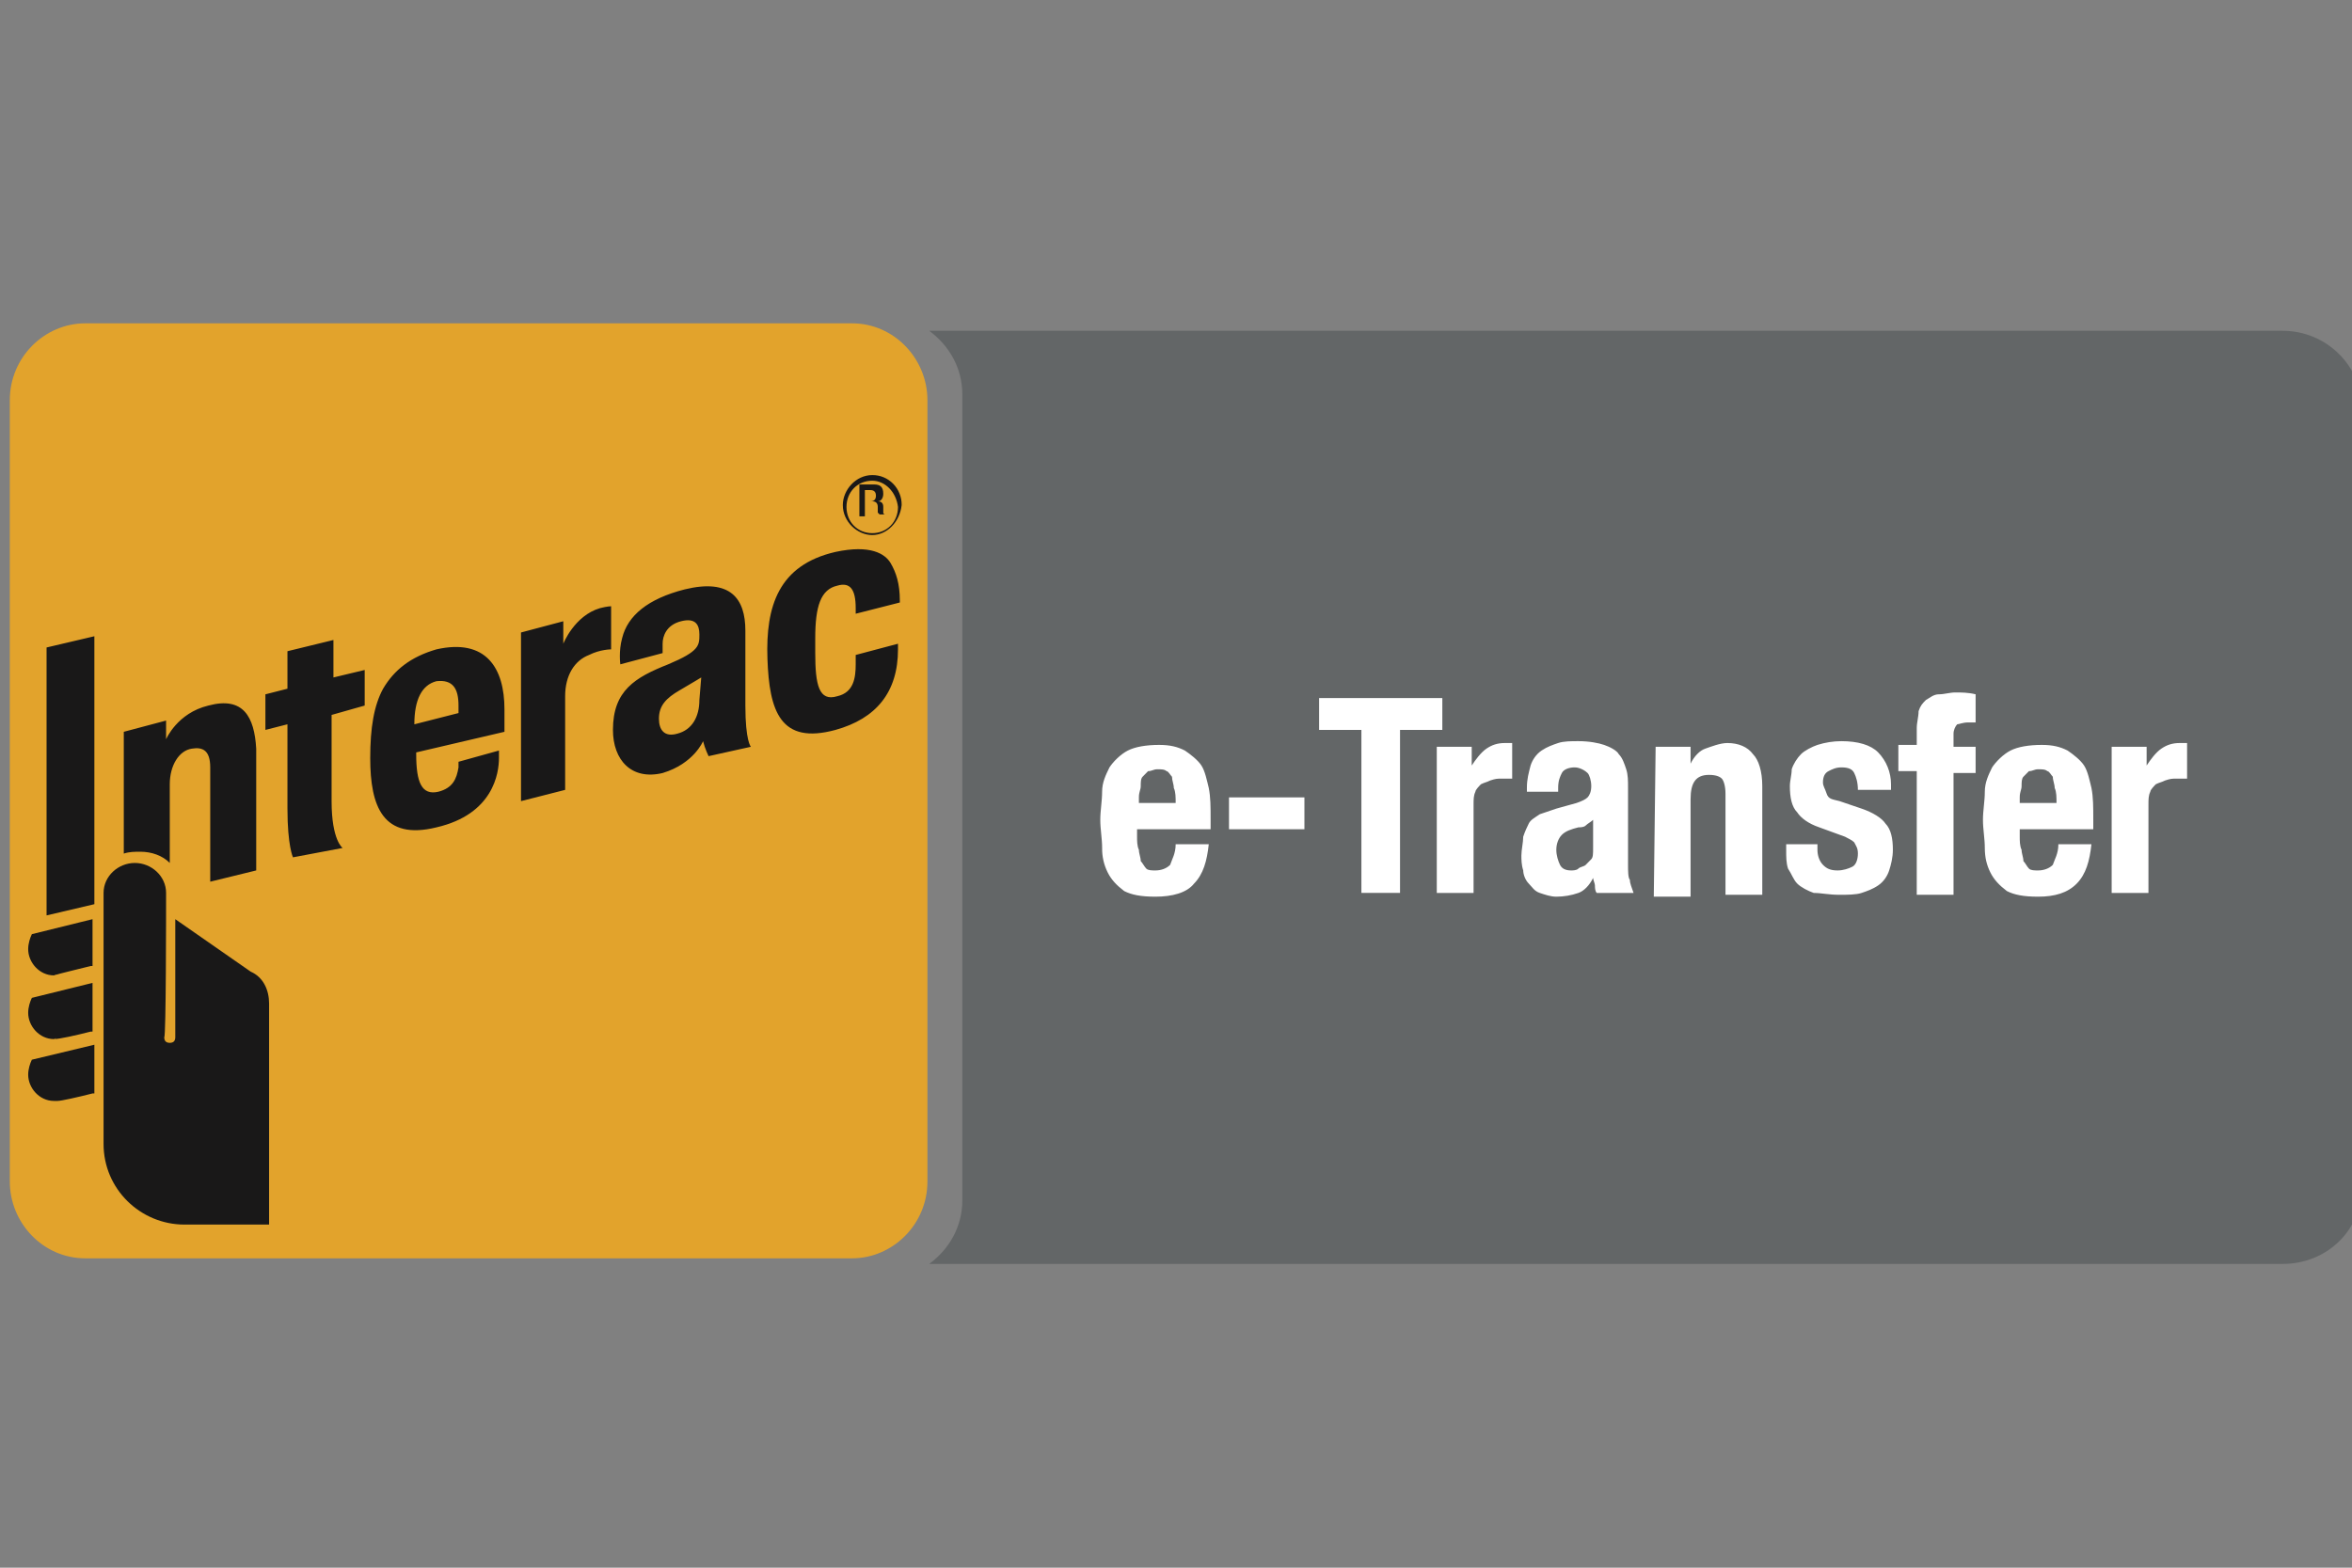
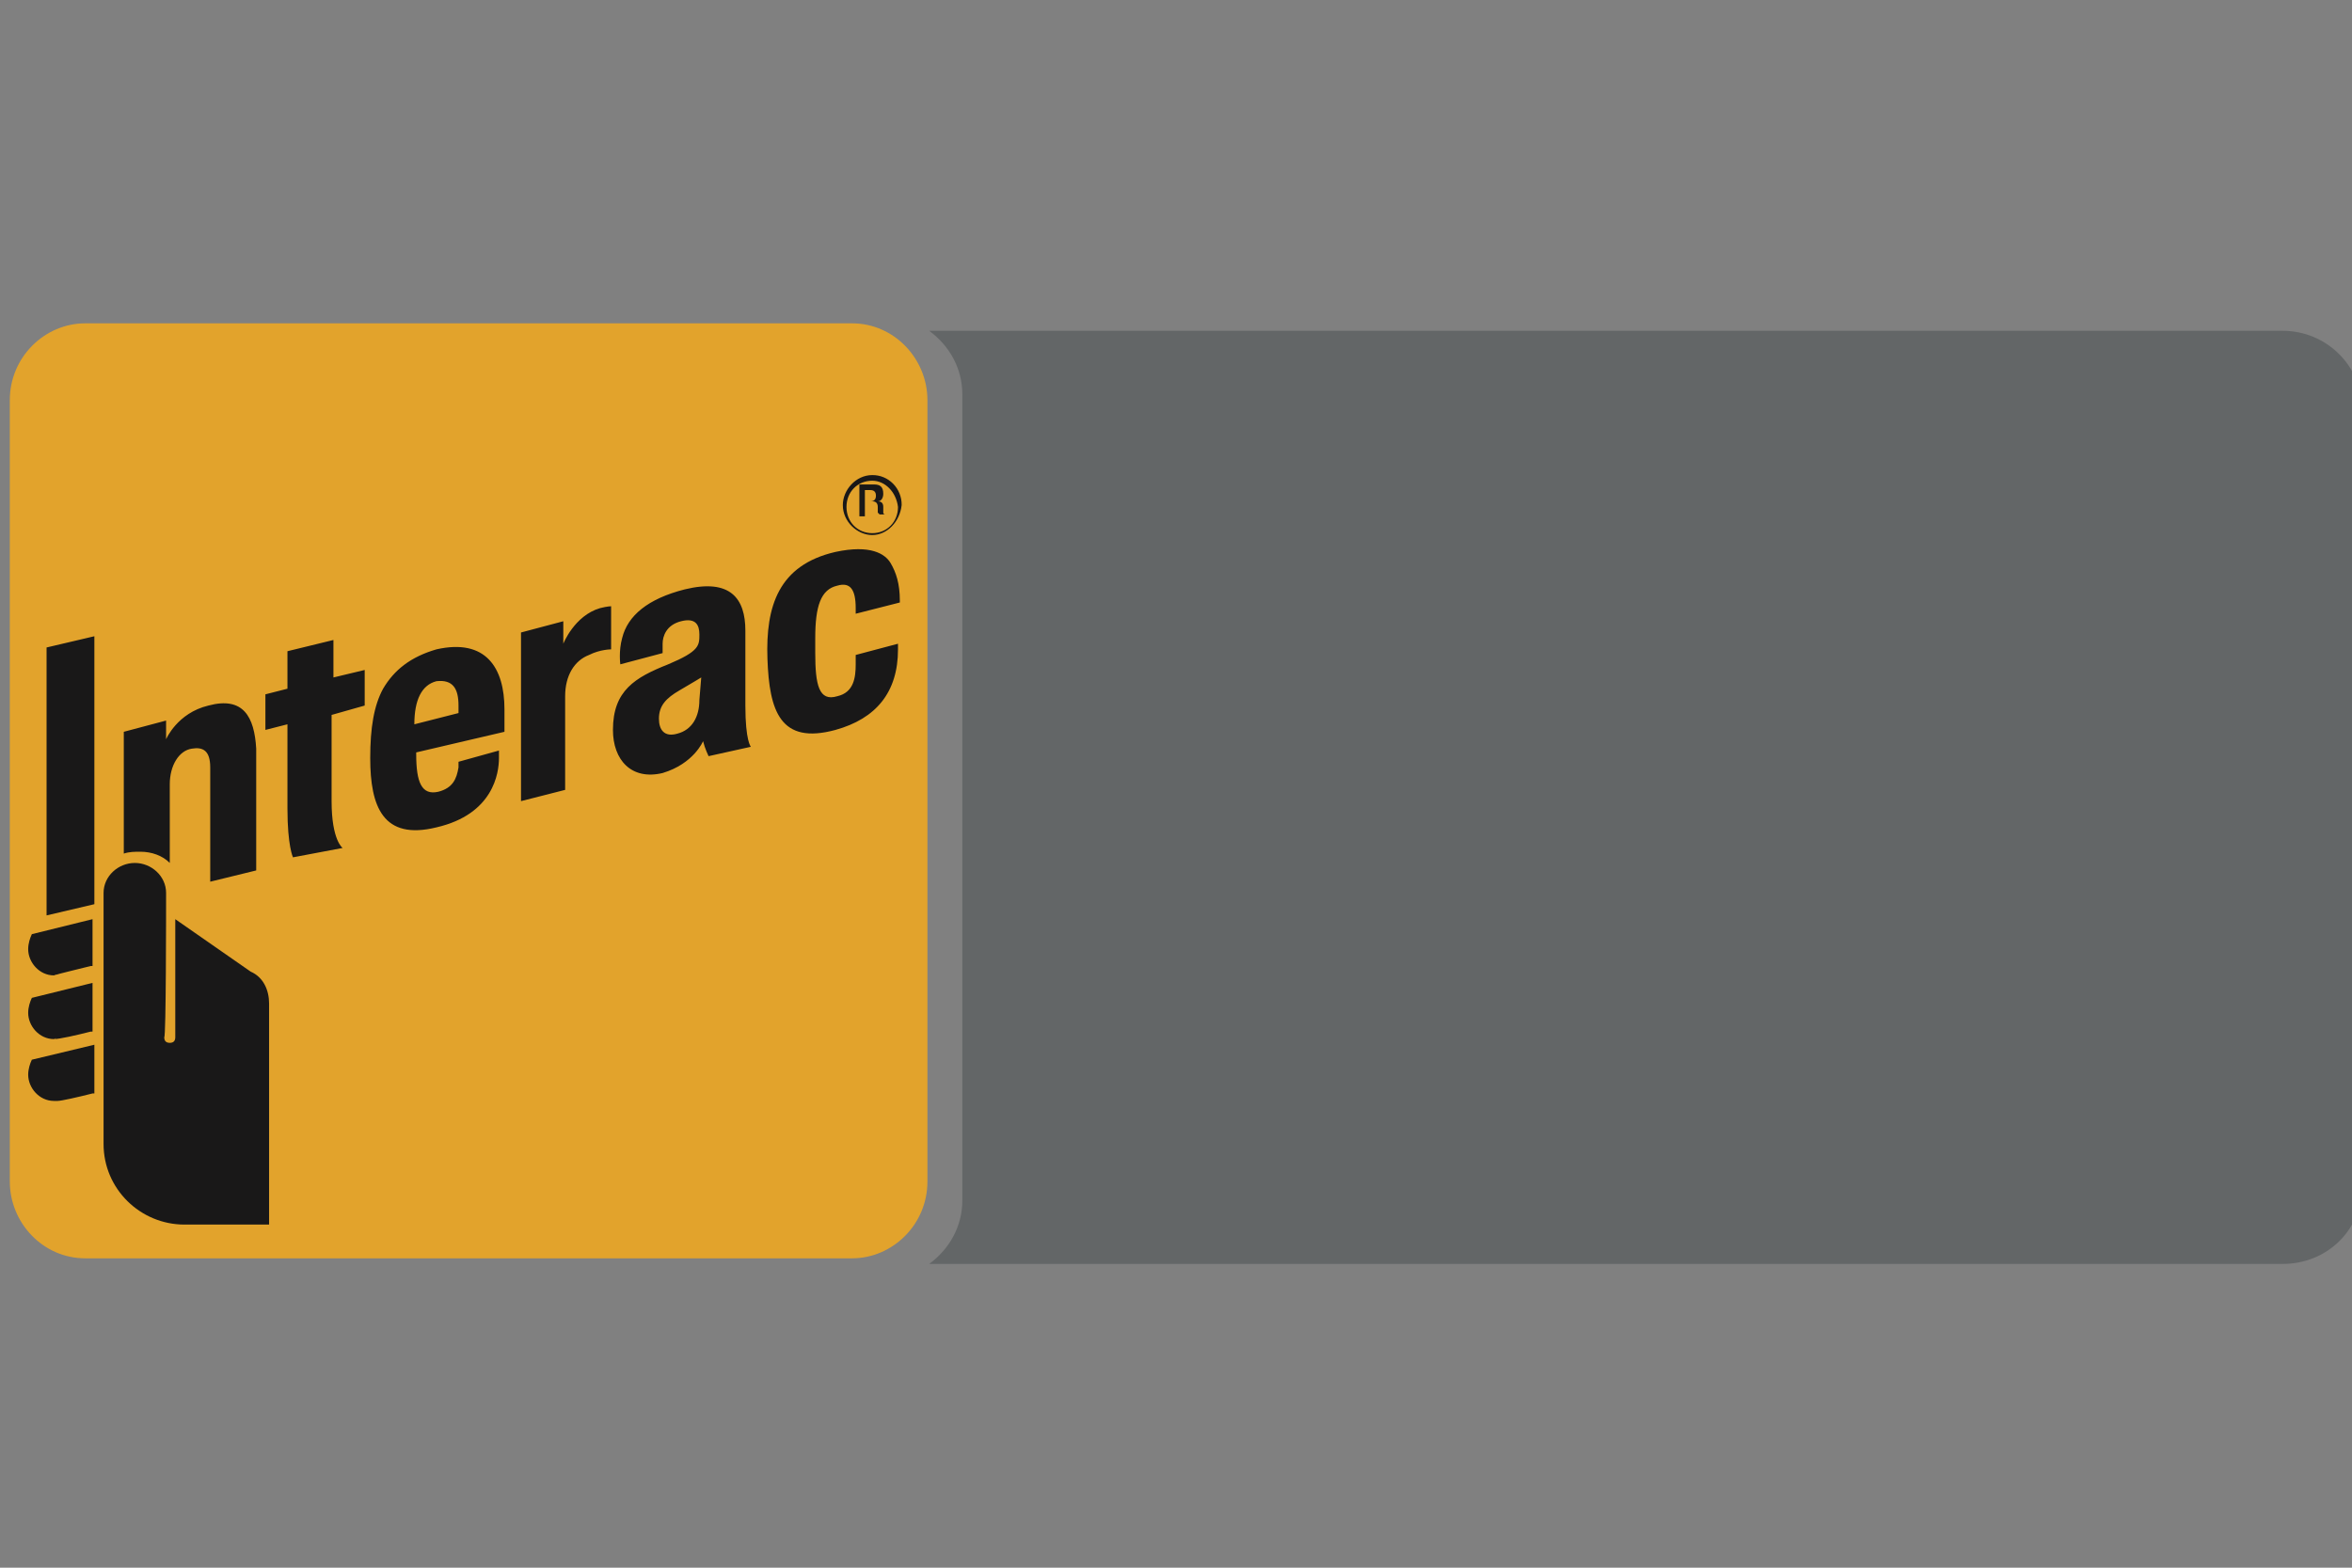
<svg xmlns="http://www.w3.org/2000/svg" width="120" height="80" viewBox="0 0 120 80" fill="none">
  <rect x="0" y="0" width="120" height="80" fill="#808080" stroke="none" />
  <g clip-path="url(#clip0_2059_4032)">
    <path fill-rule="evenodd" clip-rule="evenodd" d="M47.41 64.499C48.442 63.734 49.099 62.587 49.099 61.249V20.133C49.099 18.794 48.442 17.647 47.41 16.881H116.464C118.716 16.881 120.499 18.699 120.499 20.802V60.579C120.499 62.779 118.716 64.499 116.464 64.499H47.41Z" fill="#636667" />
-     <path fill-rule="evenodd" clip-rule="evenodd" d="M107.738 38.109H109.522V39.065C109.71 38.778 109.991 38.395 110.272 38.204C110.553 38.013 110.835 37.917 111.21 37.917H111.586V39.734H111.023C110.835 39.734 110.741 39.734 110.46 39.83C110.272 39.925 110.179 39.925 109.991 40.021C109.896 40.117 109.71 40.307 109.71 40.403C109.615 40.595 109.615 40.786 109.615 41.073V45.567H107.738V38.109ZM103.048 42.124V42.698C103.048 42.889 103.048 43.176 103.142 43.367C103.142 43.559 103.235 43.75 103.235 43.941C103.329 44.037 103.423 44.228 103.517 44.324C103.611 44.419 103.798 44.419 103.986 44.419C104.267 44.419 104.55 44.324 104.736 44.133C104.831 43.846 105.019 43.559 105.019 43.081H106.706C106.613 43.941 106.426 44.61 105.957 45.089C105.488 45.567 104.831 45.758 103.986 45.758C103.235 45.758 102.766 45.662 102.391 45.471C102.016 45.185 101.735 44.898 101.546 44.515C101.359 44.133 101.266 43.75 101.266 43.272C101.266 42.794 101.171 42.316 101.171 41.838C101.171 41.36 101.266 40.881 101.266 40.403C101.266 39.925 101.453 39.543 101.64 39.16C101.828 38.874 102.204 38.491 102.578 38.3C102.954 38.109 103.517 38.013 104.174 38.013C104.736 38.013 105.112 38.109 105.488 38.3C105.768 38.491 106.144 38.778 106.331 39.065C106.519 39.352 106.613 39.83 106.707 40.212C106.8 40.69 106.8 41.169 106.8 41.838V42.316H103.048V42.124ZM104.924 40.977C104.924 40.691 104.924 40.403 104.831 40.212C104.831 40.021 104.736 39.83 104.736 39.639C104.643 39.543 104.55 39.352 104.455 39.352C104.361 39.256 104.174 39.256 103.986 39.256C103.798 39.256 103.704 39.352 103.517 39.352L103.235 39.638C103.142 39.734 103.142 39.925 103.142 40.117C103.142 40.308 103.048 40.403 103.048 40.69V40.977L104.924 40.977ZM97.794 39.351H96.855V38.013H97.794V37.153C97.794 36.866 97.887 36.579 97.887 36.292C97.982 36.005 98.075 35.909 98.263 35.718C98.451 35.623 98.638 35.431 98.92 35.431C99.201 35.431 99.483 35.336 99.764 35.336C100.045 35.336 100.421 35.336 100.797 35.431V36.866H100.421C100.139 36.866 99.952 36.961 99.858 36.961C99.764 37.057 99.67 37.248 99.67 37.439V38.109H100.797V39.447H99.67V45.662H97.793L97.794 39.351ZM92.727 43.081V43.367C92.727 43.654 92.822 43.941 93.008 44.133C93.196 44.324 93.384 44.419 93.76 44.419C94.04 44.419 94.322 44.324 94.51 44.228C94.698 44.133 94.791 43.846 94.791 43.559C94.791 43.272 94.698 43.176 94.603 42.985C94.51 42.889 94.322 42.794 94.135 42.699L92.822 42.22C92.258 42.029 91.883 41.742 91.695 41.455C91.414 41.169 91.32 40.69 91.32 40.117C91.32 39.83 91.414 39.543 91.414 39.256C91.507 38.969 91.695 38.682 91.883 38.491C92.07 38.3 92.446 38.109 92.727 38.013C93.122 37.888 93.533 37.823 93.947 37.822C94.791 37.822 95.448 38.013 95.824 38.395C96.245 38.828 96.48 39.412 96.48 40.021V40.308H94.791C94.791 39.925 94.698 39.638 94.603 39.447C94.51 39.256 94.322 39.16 93.947 39.16C93.666 39.16 93.478 39.256 93.291 39.352C93.103 39.447 93.008 39.638 93.008 39.925C93.008 40.117 93.103 40.212 93.196 40.499C93.291 40.785 93.477 40.785 93.853 40.881L94.979 41.264C95.541 41.455 96.011 41.742 96.198 42.029C96.48 42.316 96.575 42.794 96.575 43.367C96.575 43.75 96.48 44.133 96.386 44.419C96.293 44.706 96.106 44.993 95.824 45.184C95.542 45.376 95.26 45.471 94.979 45.567C94.698 45.662 94.229 45.662 93.853 45.662C93.291 45.662 92.915 45.567 92.539 45.567C92.258 45.471 91.883 45.28 91.695 45.089C91.507 44.898 91.414 44.61 91.226 44.324C91.132 44.037 91.132 43.751 91.132 43.367V43.081H92.727ZM84.471 38.109H86.254V38.969C86.441 38.587 86.723 38.3 87.004 38.204C87.285 38.109 87.755 37.917 88.131 37.917C88.693 37.917 89.162 38.109 89.443 38.491C89.725 38.778 89.912 39.352 89.912 40.117V45.662H88.035V40.499C88.035 40.117 87.942 39.83 87.848 39.734C87.755 39.638 87.567 39.543 87.192 39.543C86.535 39.543 86.254 39.925 86.254 40.786V45.758H84.377L84.471 38.109ZM77.903 40.403V40.212C77.903 39.734 77.997 39.447 78.091 39.065C78.184 38.778 78.372 38.491 78.653 38.3C78.935 38.109 79.217 38.013 79.498 37.917C79.779 37.822 80.156 37.822 80.53 37.822C81.094 37.822 81.563 37.917 81.843 38.013C82.125 38.109 82.501 38.299 82.594 38.491C82.782 38.682 82.875 38.969 82.971 39.256C83.063 39.542 83.063 39.83 83.063 40.212V44.133C83.063 44.419 83.063 44.802 83.157 44.898C83.157 45.089 83.251 45.28 83.345 45.567H81.468C81.374 45.471 81.374 45.28 81.374 45.184C81.374 45.089 81.281 44.898 81.281 44.802C81.094 45.184 80.811 45.471 80.53 45.567C80.168 45.693 79.787 45.758 79.404 45.758C79.123 45.758 78.841 45.662 78.56 45.567C78.279 45.471 78.184 45.28 77.997 45.089C77.81 44.898 77.716 44.61 77.716 44.419C77.622 44.133 77.622 43.846 77.622 43.655C77.622 43.368 77.715 42.985 77.715 42.698C77.81 42.412 77.903 42.22 77.997 42.029C78.091 41.838 78.28 41.742 78.56 41.551L79.404 41.264L80.437 40.977C80.718 40.881 80.906 40.786 80.999 40.691C81.094 40.595 81.187 40.403 81.187 40.117C81.187 39.83 81.094 39.543 80.999 39.447C80.906 39.352 80.625 39.16 80.342 39.16C80.061 39.16 79.78 39.256 79.686 39.447C79.592 39.638 79.498 39.83 79.498 40.212V40.403H77.903ZM81.281 41.838C81.187 41.933 81 42.029 80.906 42.124C80.811 42.22 80.625 42.22 80.53 42.22C80.156 42.316 79.874 42.412 79.686 42.603C79.498 42.794 79.404 43.081 79.404 43.367C79.404 43.654 79.498 43.941 79.592 44.133C79.686 44.324 79.873 44.419 80.156 44.419C80.249 44.419 80.437 44.419 80.53 44.324C80.625 44.228 80.811 44.228 80.906 44.133L81.187 43.846C81.281 43.75 81.281 43.559 81.281 43.272V41.838ZM73.305 38.109H75.088V39.065C75.276 38.778 75.558 38.395 75.839 38.204C76.12 38.013 76.403 37.917 76.778 37.917H77.152V39.734H76.59C76.403 39.734 76.308 39.734 76.027 39.83C75.839 39.925 75.746 39.925 75.558 40.021C75.465 40.117 75.276 40.307 75.276 40.403C75.182 40.595 75.182 40.786 75.182 41.073V45.567H73.305V38.109ZM73.588 35.623V37.248H71.43V45.566H69.459V37.248H67.301V35.622L73.588 35.623ZM62.704 42.316H66.552V40.69H62.704V42.316ZM58.013 42.124V42.698C58.013 42.889 58.013 43.176 58.107 43.367C58.107 43.559 58.201 43.75 58.201 43.941C58.295 44.037 58.388 44.228 58.482 44.324C58.576 44.419 58.763 44.419 58.952 44.419C59.233 44.419 59.514 44.324 59.702 44.133C59.796 43.846 59.983 43.559 59.983 43.081H61.672C61.579 43.941 61.392 44.61 60.922 45.089C60.547 45.567 59.796 45.758 58.952 45.758C58.201 45.758 57.732 45.662 57.356 45.471C56.981 45.185 56.7 44.898 56.512 44.515C56.32 44.13 56.224 43.703 56.231 43.272C56.231 42.794 56.137 42.316 56.137 41.838C56.137 41.36 56.23 40.881 56.23 40.403C56.23 39.925 56.418 39.543 56.606 39.16C56.793 38.874 57.169 38.491 57.544 38.3C57.919 38.109 58.483 38.013 59.139 38.013C59.702 38.013 60.077 38.109 60.452 38.3C60.734 38.491 61.109 38.778 61.297 39.065C61.484 39.352 61.578 39.83 61.672 40.212C61.766 40.69 61.766 41.169 61.766 41.838V42.316H58.013V42.124ZM59.983 40.977C59.983 40.691 59.983 40.403 59.889 40.212C59.889 40.021 59.796 39.83 59.796 39.639C59.702 39.543 59.608 39.352 59.515 39.352C59.42 39.256 59.233 39.256 59.045 39.256C58.857 39.256 58.764 39.352 58.576 39.352L58.295 39.638C58.201 39.734 58.201 39.925 58.201 40.117C58.201 40.308 58.107 40.403 58.107 40.69V40.977L59.983 40.977Z" fill="white" />
    <path fill-rule="evenodd" clip-rule="evenodd" d="M47.318 60.293C47.318 62.492 45.535 64.213 43.471 64.213H4.347C2.189 64.213 0.5 62.397 0.5 60.293V20.42C0.5 18.221 2.283 16.5 4.347 16.5H43.471C45.629 16.5 47.318 18.317 47.318 20.42V60.293Z" fill="#E2A32C" />
    <path fill-rule="evenodd" clip-rule="evenodd" d="M26.582 40.882V32.276L28.74 31.703V32.85C28.74 32.85 29.303 31.415 30.616 31.033C30.991 30.937 31.179 30.937 31.179 30.937V33.137C31.179 33.137 30.617 33.137 30.054 33.423C29.303 33.71 28.834 34.475 28.834 35.527V40.308L26.582 40.882ZM14.948 43.75C14.948 43.75 14.666 43.177 14.666 41.264V36.961L13.541 37.248V35.432L14.666 35.145V33.232L17.012 32.659V34.571L18.607 34.189V36.005L16.918 36.483V40.882C16.918 42.89 17.481 43.272 17.481 43.272L14.948 43.75ZM22.267 34.762C21.516 34.954 21.14 35.718 21.14 36.962L23.393 36.388V36.005C23.393 35.145 23.111 34.666 22.267 34.762ZM18.889 38.683C18.889 37.153 19.076 36.005 19.546 35.145C20.108 34.189 20.953 33.519 22.267 33.137C24.799 32.564 25.738 34.093 25.738 36.196V37.344L21.235 38.396V38.492C21.235 39.926 21.516 40.595 22.36 40.404C23.111 40.212 23.299 39.735 23.393 39.161V38.874L25.457 38.3V38.683C25.457 39.447 25.175 41.551 22.267 42.221C19.546 42.89 18.889 41.169 18.889 38.683ZM39.155 33.615C39.061 30.937 39.717 28.834 42.626 28.165C44.409 27.782 45.16 28.26 45.441 28.738C45.722 29.216 45.91 29.79 45.91 30.651V30.746L43.658 31.319V31.033C43.658 30.077 43.377 29.694 42.72 29.886C41.875 30.077 41.594 30.937 41.594 32.563V33.328C41.594 34.953 41.782 35.814 42.72 35.528C43.564 35.336 43.658 34.571 43.658 33.901V33.423L45.816 32.85V33.137C45.816 35.336 44.69 36.675 42.626 37.248C39.811 38.013 39.249 36.292 39.155 33.615ZM35.777 34.571C35.777 34.571 35.308 34.858 34.651 35.24C33.995 35.623 33.619 36.005 33.619 36.675C33.619 37.248 33.9 37.63 34.557 37.439C35.308 37.248 35.683 36.579 35.683 35.718L35.777 34.571ZM31.273 37.248C31.273 35.24 32.4 34.571 34.088 33.902C35.683 33.232 35.683 32.946 35.683 32.372C35.683 31.894 35.495 31.511 34.745 31.703C33.995 31.894 33.807 32.467 33.807 32.85V33.328L31.649 33.901C31.649 33.901 31.555 33.232 31.742 32.563C32.023 31.415 33.056 30.555 34.932 30.077C37.278 29.504 38.029 30.555 38.029 32.18V36.005C38.029 37.822 38.31 38.109 38.31 38.109L36.152 38.587C36.152 38.587 35.964 38.204 35.871 37.822C35.871 37.822 35.401 38.969 33.807 39.448C32.211 39.83 31.273 38.778 31.273 37.248ZM2.751 49.775C2.001 49.775 1.438 49.105 1.438 48.436C1.438 48.149 1.532 47.863 1.625 47.671L4.721 46.906V49.296H4.628C3.877 49.488 3.033 49.679 2.751 49.775C2.939 49.679 2.845 49.775 2.751 49.775ZM2.751 53.025C2.001 53.025 1.438 52.356 1.438 51.687C1.438 51.4 1.532 51.113 1.625 50.922L4.721 50.157V52.643H4.628C3.877 52.834 3.033 53.025 2.751 53.025C2.939 52.93 2.845 53.025 2.751 53.025ZM2.751 56.181C2.001 56.181 1.438 55.512 1.438 54.842C1.438 54.556 1.532 54.269 1.625 54.078L4.815 53.313V55.799H4.721C3.971 55.99 3.126 56.181 2.938 56.181H2.751ZM2.376 46.714V33.041L4.815 32.468V46.141L2.376 46.714ZM8.474 45.567C8.474 46.427 8.474 52.929 8.38 52.929C8.38 53.121 8.474 53.216 8.662 53.216C8.85 53.216 8.943 53.121 8.943 52.929V46.906L12.79 49.583C13.447 49.87 13.729 50.539 13.729 51.209V62.491H9.412C7.161 62.491 5.284 60.675 5.284 58.38V45.567C5.284 44.706 6.035 44.037 6.879 44.037C7.724 44.037 8.474 44.706 8.474 45.567ZM10.633 36.005C12.415 35.527 12.978 36.579 13.072 38.204V44.419L10.726 44.993V39.161C10.726 38.3 10.351 38.109 9.788 38.204C9.131 38.3 8.662 39.065 8.662 40.021V44.037C8.287 43.654 7.724 43.464 7.161 43.464C6.879 43.464 6.598 43.464 6.316 43.559V37.344L8.474 36.771V37.726C8.474 37.726 9.037 36.387 10.633 36.005ZM44.502 24.531C43.752 24.531 43.188 25.104 43.188 25.87C43.188 26.634 43.752 27.208 44.502 27.208C45.253 27.208 45.816 26.635 45.816 25.87C45.722 25.105 45.159 24.531 44.502 24.531ZM44.502 27.304C43.752 27.304 43.001 26.634 43.001 25.774C43.001 25.009 43.658 24.244 44.502 24.244C44.7 24.242 44.897 24.279 45.08 24.355C45.263 24.431 45.429 24.544 45.569 24.686C45.709 24.829 45.82 24.999 45.894 25.186C45.969 25.372 46.006 25.572 46.003 25.774C45.91 26.634 45.253 27.304 44.502 27.304ZM44.408 25.583C44.596 25.583 44.69 25.487 44.69 25.296C44.69 25.105 44.596 25.009 44.408 25.009H44.127V25.583H44.408ZM43.939 24.723H44.596C44.877 24.723 45.065 24.818 45.065 25.2C45.065 25.391 44.971 25.583 44.784 25.583C44.971 25.583 45.065 25.679 45.065 25.869V26.157C45.065 26.252 45.159 26.252 45.159 26.252H44.878L44.784 26.157V25.87C44.784 25.679 44.69 25.583 44.502 25.583L44.127 25.583V26.348H43.846V24.722L43.939 24.723Z" fill="#191818" />
  </g>
  <defs>
    <clipPath id="clip0_2059_4032">
      <rect width="120" height="80" fill="white" />
    </clipPath>
  </defs>
</svg>